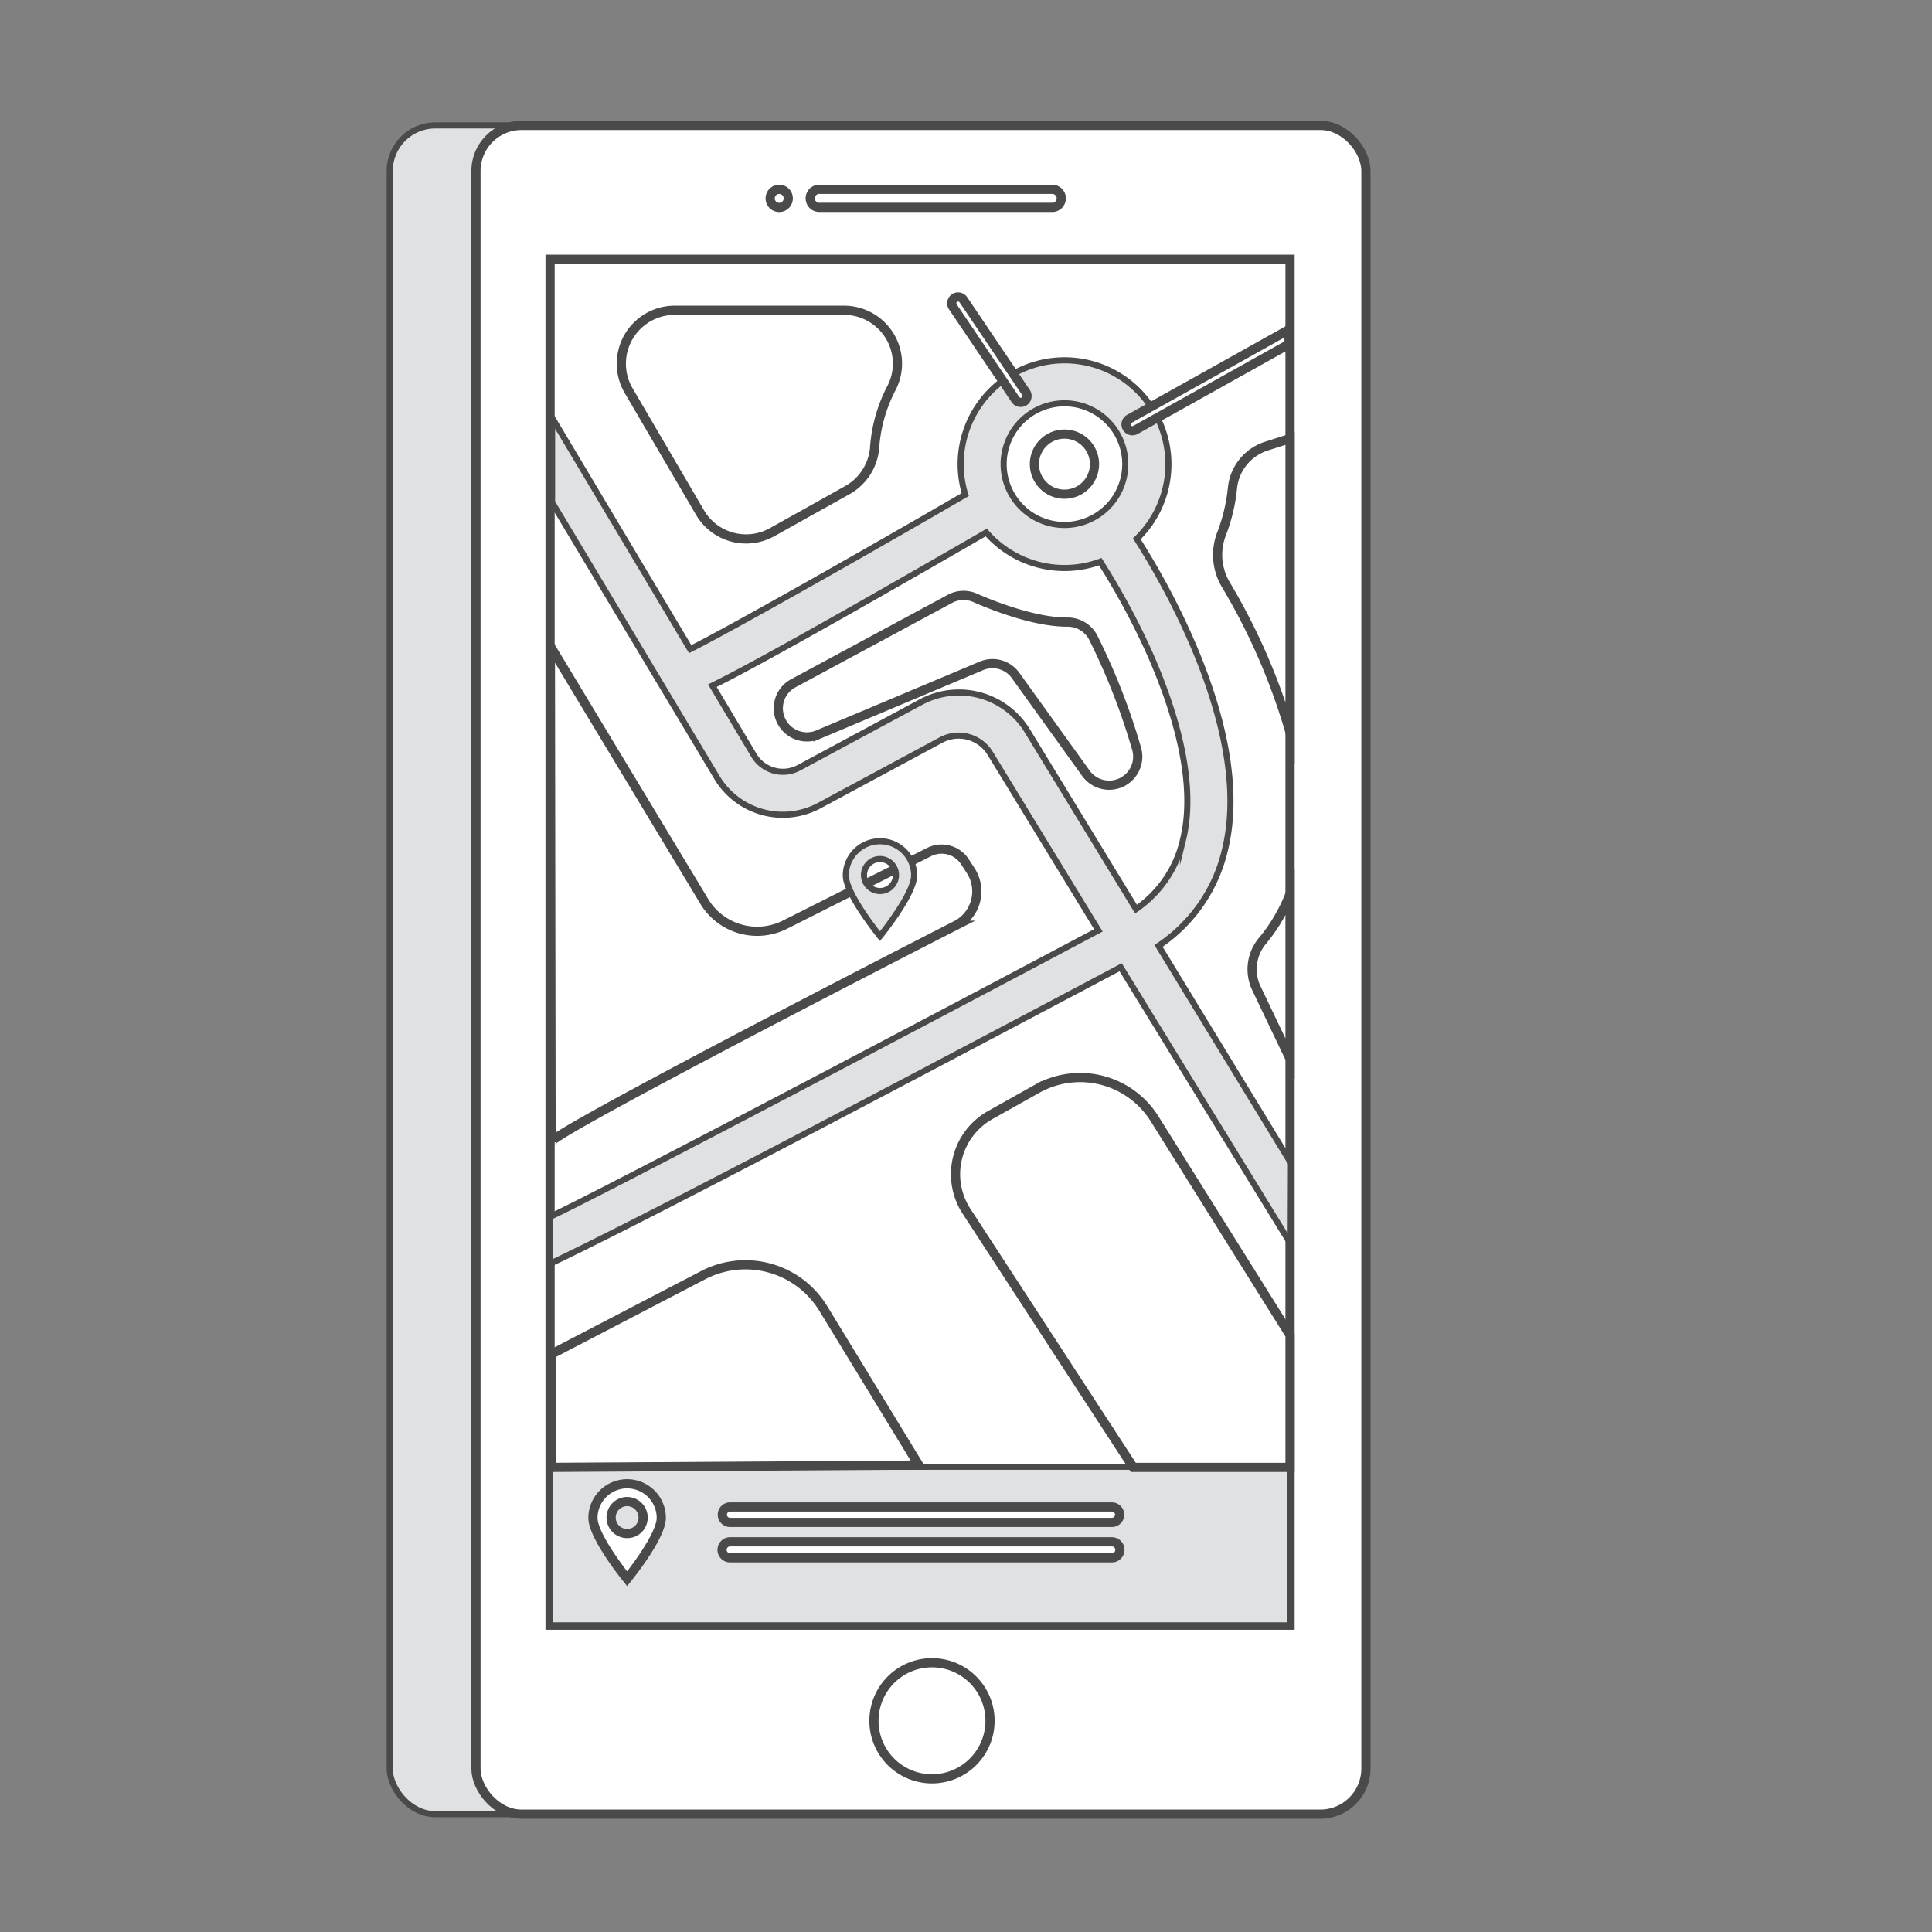
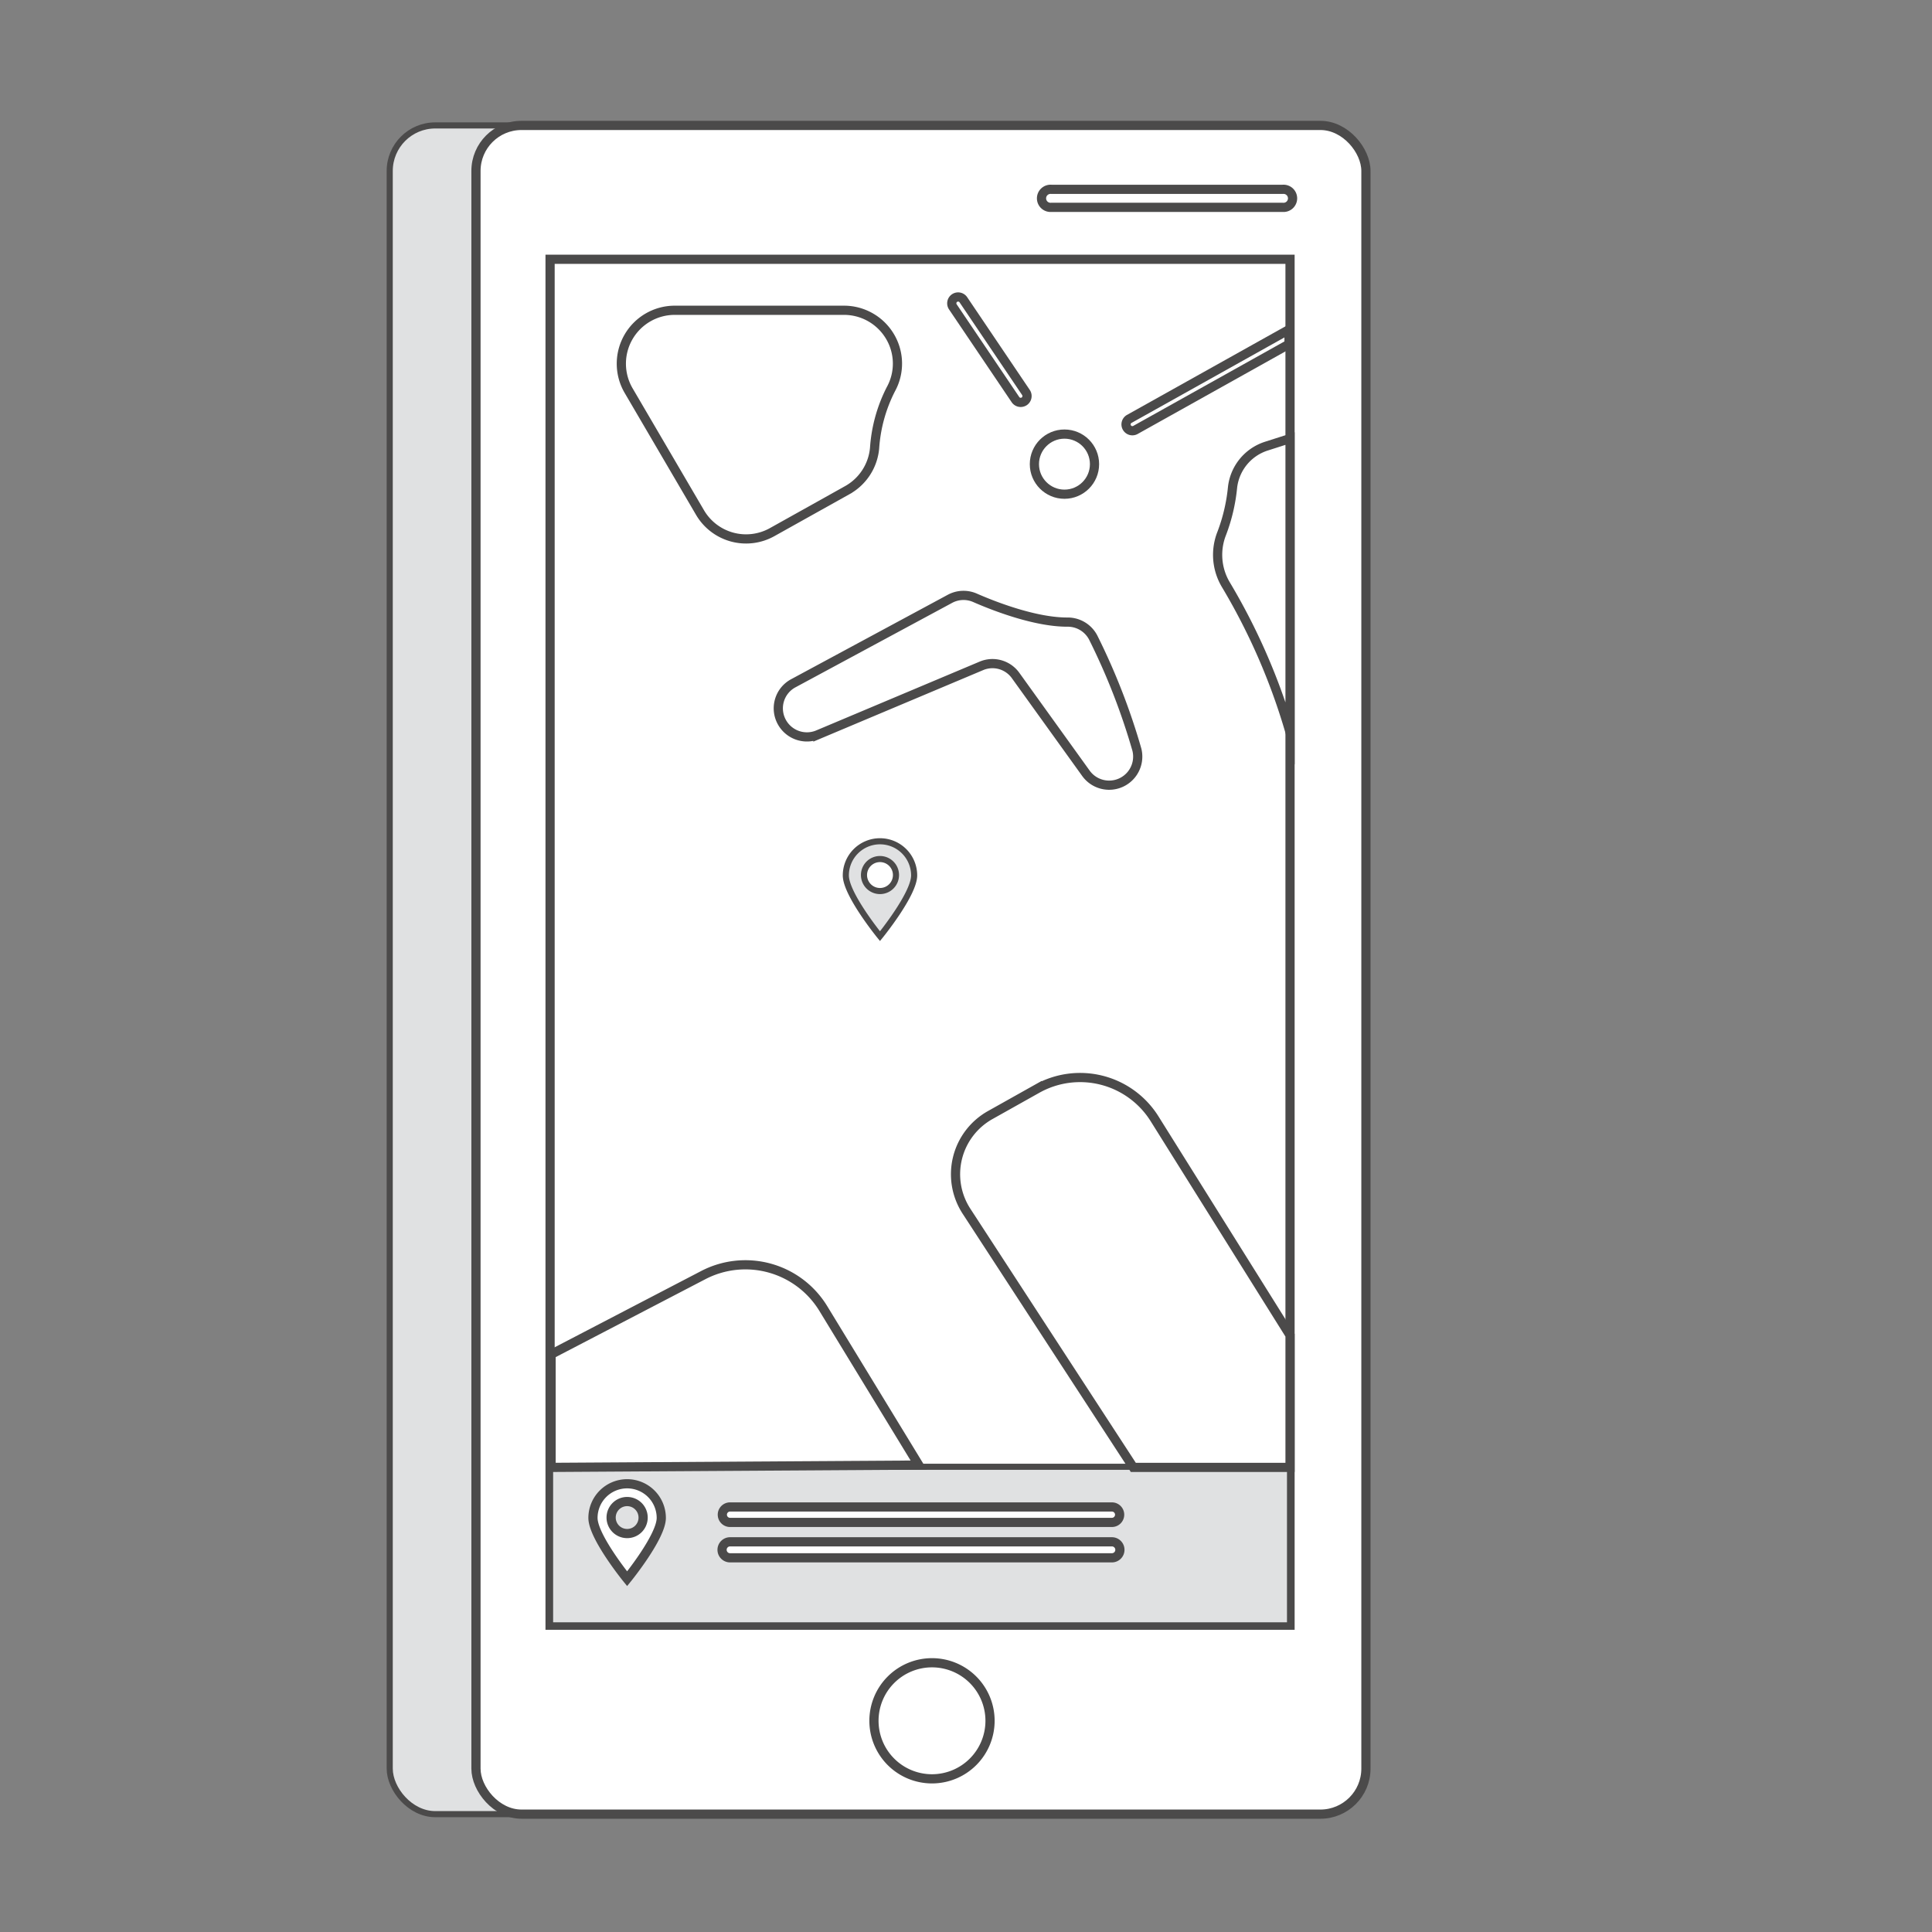
<svg xmlns="http://www.w3.org/2000/svg" id="Layer_1" data-name="Layer 1" viewBox="0 0 250 250">
  <rect x="0" y="0" width="250" height="250" fill="#808080" stroke="none" />
  <defs>
    <style>.cls-1{fill:#e0e1e2;stroke-width:0.79px;}.cls-1,.cls-2{stroke:#4b4a4a;stroke-miterlimit:10;}.cls-2{fill:#fff;stroke-width:1.19px;}</style>
  </defs>
  <rect class="cls-1" x="50.43" y="16.23" width="115.16" height="218.52" rx="5.89" />
  <rect class="cls-2" x="61.59" y="16.23" width="115.16" height="218.52" rx="5.89" />
-   <path class="cls-2" d="M136.05,24.5H106.12a1.17,1.17,0,1,0,0,2.33h29.93a1.17,1.17,0,1,0,0-2.33Z" />
-   <path class="cls-2" d="M100.8,24.5A1.17,1.17,0,1,0,102,25.66,1.17,1.17,0,0,0,100.8,24.5Z" />
+   <path class="cls-2" d="M136.05,24.5a1.17,1.17,0,1,0,0,2.33h29.93a1.17,1.17,0,1,0,0-2.33Z" />
  <path class="cls-2" d="M113.09,222.67a7.51,7.51,0,1,1,7.51,7.51A7.51,7.51,0,0,1,113.09,222.67Z" />
  <rect class="cls-2" x="71.18" y="33.55" width="95.75" height="176.75" />
  <rect class="cls-1" x="71.18" y="189.8" width="95.75" height="20.52" />
-   <path class="cls-1" d="M167.05,150.5l-17.14-28.1A20.47,20.47,0,0,0,158.5,110c3.66-15-7.65-34.41-11.4-40.28A13.44,13.44,0,1,0,124.9,64c-14.46,8.38-30.07,17.2-35.59,20L71.44,54.06V65l21.33,35.6A9.94,9.94,0,0,0,106,104.25l15.77-8.49a4.79,4.79,0,0,1,6.36,1.72l14,22.91c-26.82,14.22-64.8,34.21-71,37.09v6.07c4.73-2.24,15.45-7.59,39.67-20.33,14.39-7.56,28.74-15.16,34.21-18.06l22,35.8ZM137.74,52.19a7.87,7.87,0,1,1-7.87,7.87A7.88,7.88,0,0,1,137.74,52.19ZM147,117.64,132.93,94.57a10.36,10.36,0,0,0-13.76-3.72L103.4,99.34a4.38,4.38,0,0,1-5.85-1.61l-5.37-9C95,87.35,100.3,84.49,110.7,78.6c6.93-3.94,13.73-7.85,16.92-9.7a13.45,13.45,0,0,0,14.75,3.78,93.09,93.09,0,0,1,6.36,11.78c3,6.76,6.24,16.45,4.35,24.21A14.88,14.88,0,0,1,147,117.64Z" />
  <path class="cls-2" d="M166.8,42.65,146.1,54.22a.82.82,0,0,0,.8,1.43l19.9-11.12Z" />
  <path class="cls-2" d="M132.08,52.07a.81.81,0,0,1-.68-.36l-8.1-12a.82.82,0,0,1,1.36-.92l8.1,12a.83.83,0,0,1-.22,1.14A.84.84,0,0,1,132.08,52.07Z" />
  <circle class="cls-2" cx="137.74" cy="60.06" r="3.89" />
  <path class="cls-2" d="M118.89,189.58l-12.35-20.25A11.81,11.81,0,0,0,91,165L71.31,175.25v14.63Z" />
-   <path class="cls-2" d="M71.31,147.8c-.11-1,38.56-21,52.41-28.07a4.93,4.93,0,0,0,1.88-7.08l-.74-1.14a3.6,3.6,0,0,0-4.64-1.25l-18.64,9.39a8,8,0,0,1-10.36-2.86l-20-33.17Z" />
  <path class="cls-2" d="M81.33,50.52l9.25,15.8a6.91,6.91,0,0,0,9.33,2.54l9.74-5.44A6.93,6.93,0,0,0,113.17,58a19.58,19.58,0,0,1,2.11-7.64,6.86,6.86,0,0,0-.17-6.91h0a6.92,6.92,0,0,0-5.89-3.3H87.29A6.91,6.91,0,0,0,81.33,50.52Z" />
  <path class="cls-2" d="M166.93,56.75v38a81.53,81.53,0,0,0-8.34-19.15A7.54,7.54,0,0,1,158.1,69a23,23,0,0,0,1.39-5.93,6.35,6.35,0,0,1,4.35-5.33Z" />
-   <path class="cls-2" d="M163.35,121.76a21.6,21.6,0,0,0,3.58-6.08V137l-4.35-9.11A5.73,5.73,0,0,1,163.35,121.76Z" />
  <path class="cls-2" d="M166.93,172.78v17.1H146.65l-21.58-33.14a8.78,8.78,0,0,1,3.06-12.45l6.08-3.41a11.37,11.37,0,0,1,15.19,3.89Z" />
  <path class="cls-2" d="M102.66,88.41l20.26-10.92a3.7,3.7,0,0,1,3.23-.14c2.6,1.14,7.87,3.17,12,3.15a3.71,3.71,0,0,1,3.35,2.08A85,85,0,0,1,147.11,97a3.7,3.7,0,0,1-6.58,3.08l-9.09-12.64A3.68,3.68,0,0,0,127,86.16l-21.16,8.91a3.7,3.7,0,0,1-4.65-1.6h0A3.68,3.68,0,0,1,102.66,88.41Z" />
  <path class="cls-2" d="M143.88,195H94.47a1,1,0,0,0-1,1h0a1,1,0,0,0,1,1h49.41a1,1,0,0,0,1-1h0A1,1,0,0,0,143.88,195Z" />
  <path class="cls-2" d="M143.88,199.51H94.47a1,1,0,1,0,0,2.07h49.41a1,1,0,1,0,0-2.07Z" />
  <path class="cls-2" d="M81.15,192a4.42,4.42,0,0,0-4.42,4.42c0,2.44,4.42,7.87,4.42,7.87s4.42-5.43,4.42-7.87A4.42,4.42,0,0,0,81.15,192Zm0,6.44a2.07,2.07,0,1,1,2.07-2.06A2.06,2.06,0,0,1,81.15,198.44Z" />
  <path class="cls-1" d="M113.87,108.86a4.42,4.42,0,0,0-4.42,4.42c0,2.44,4.42,7.86,4.42,7.86s4.42-5.42,4.42-7.86A4.42,4.42,0,0,0,113.87,108.86Zm0,6.44a2.07,2.07,0,1,1,2.07-2.07A2.07,2.07,0,0,1,113.87,115.3Z" />
</svg>